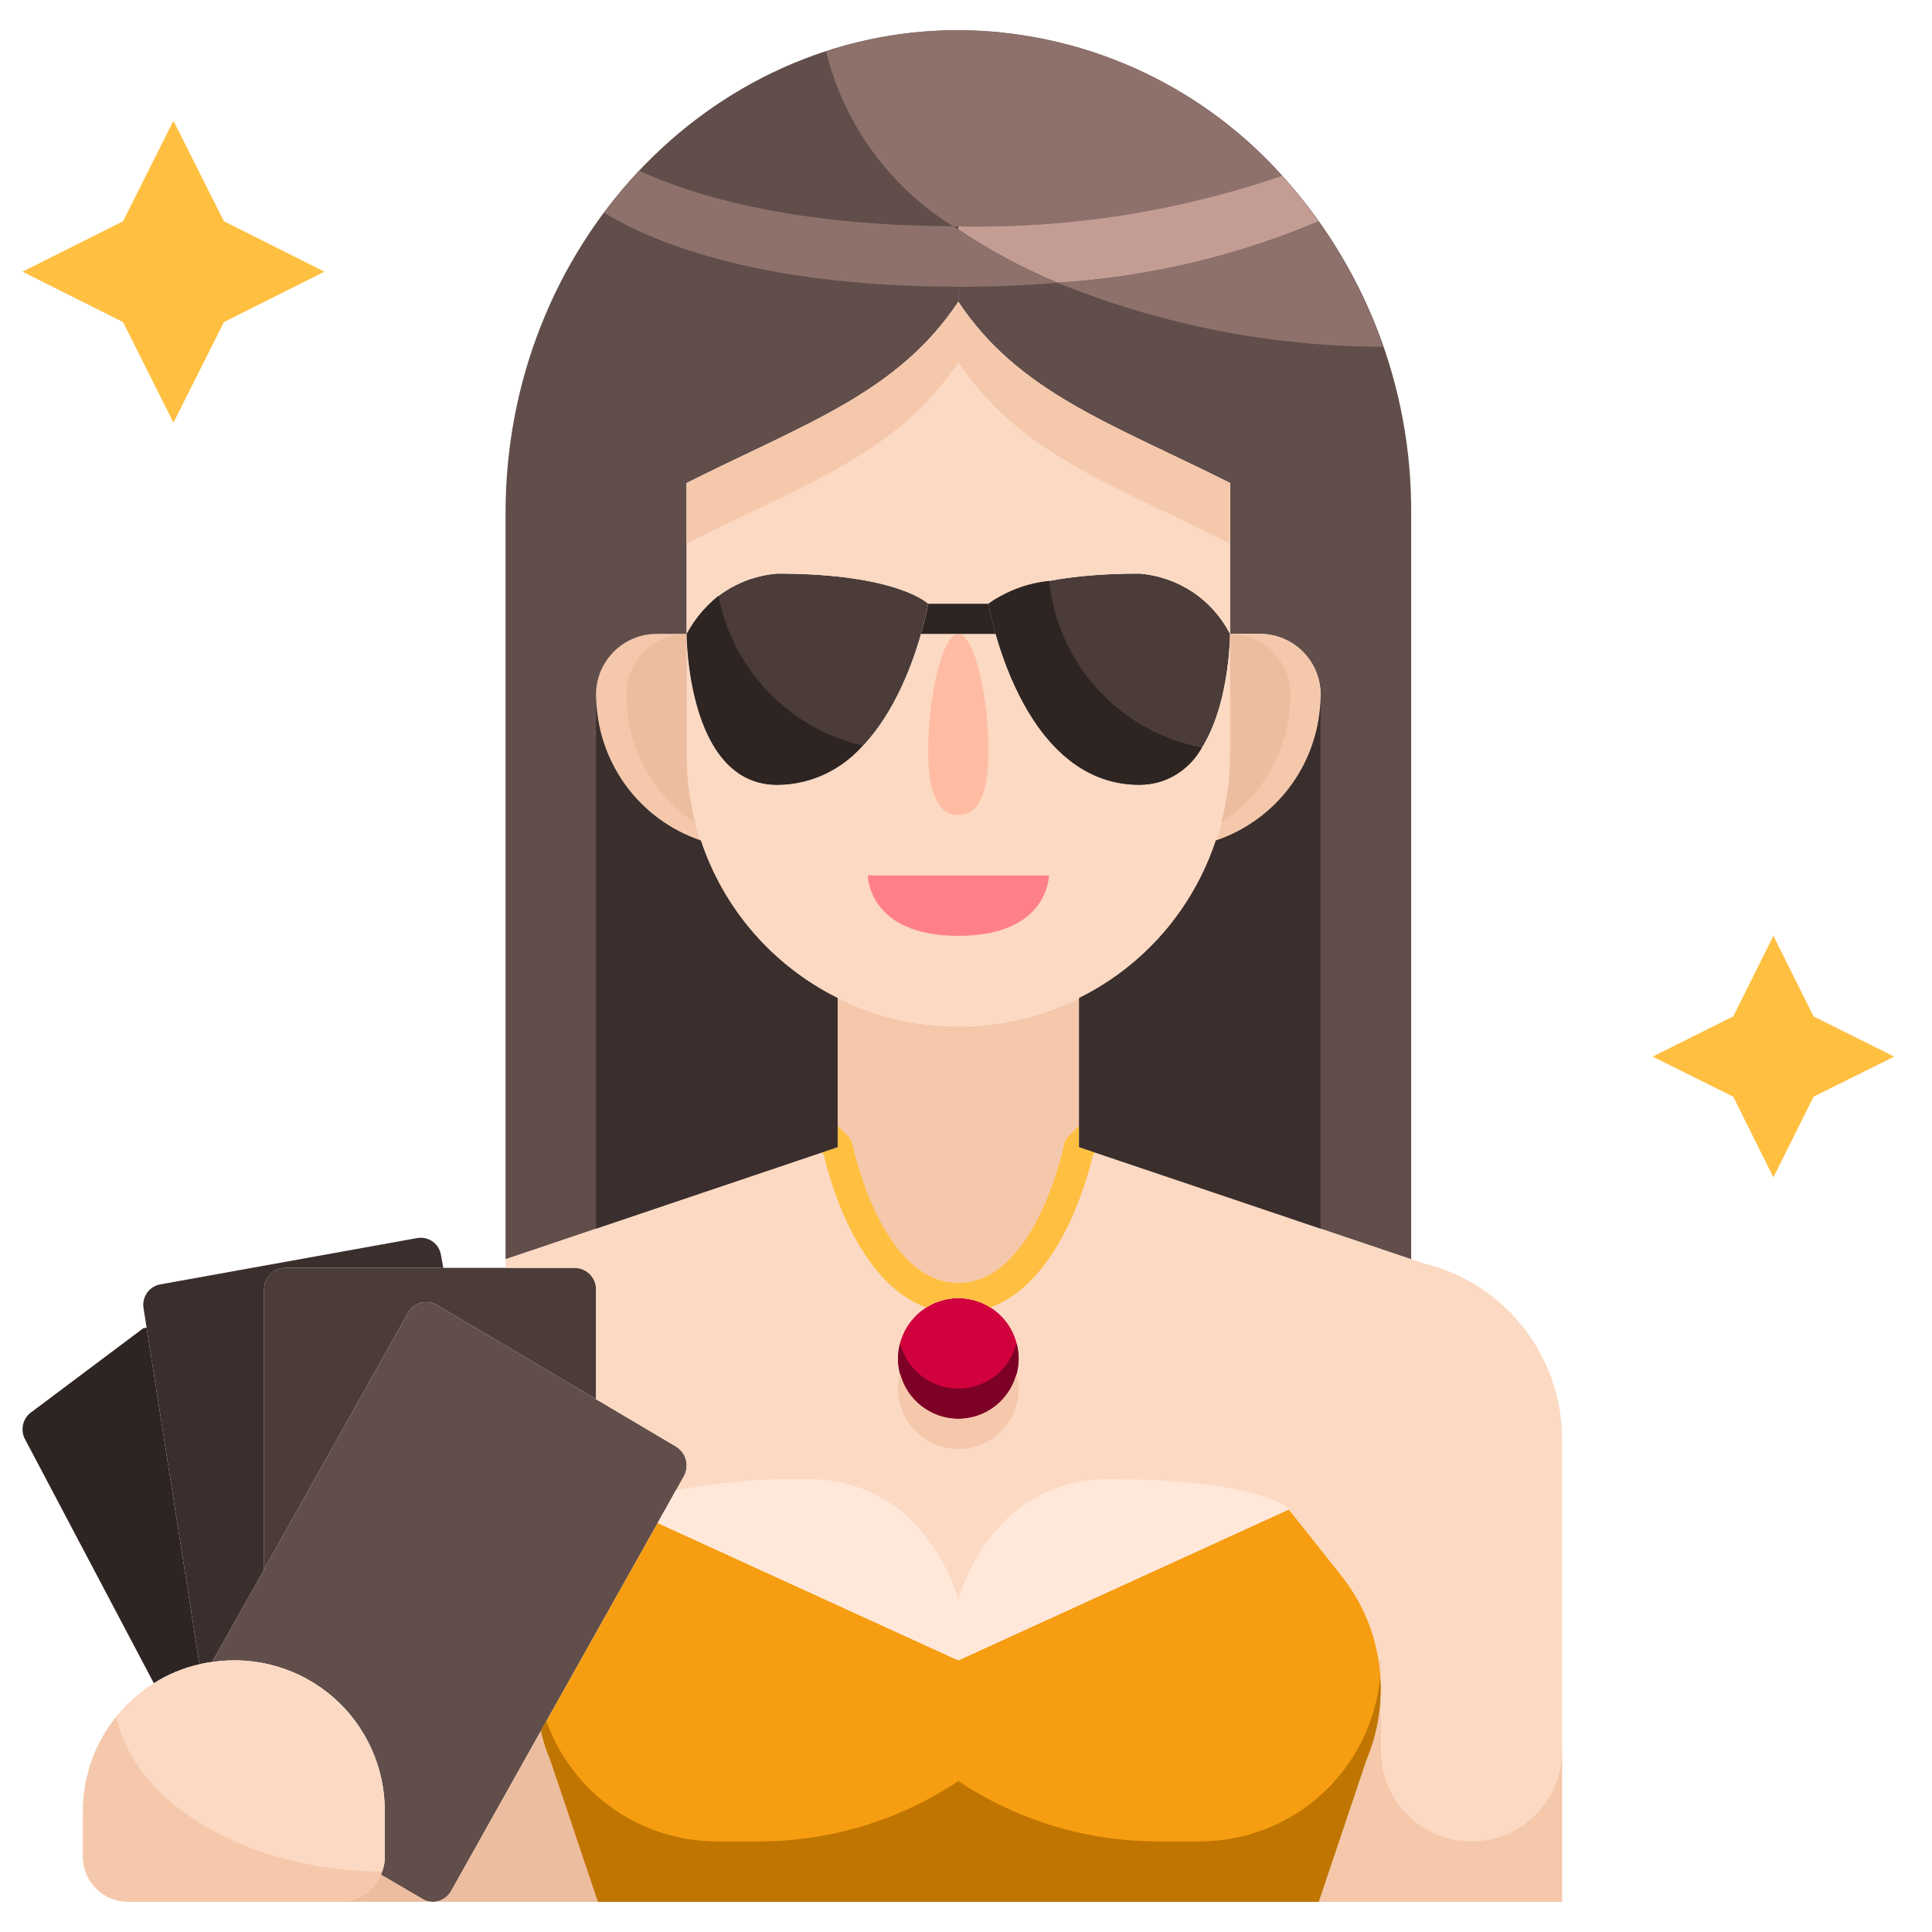
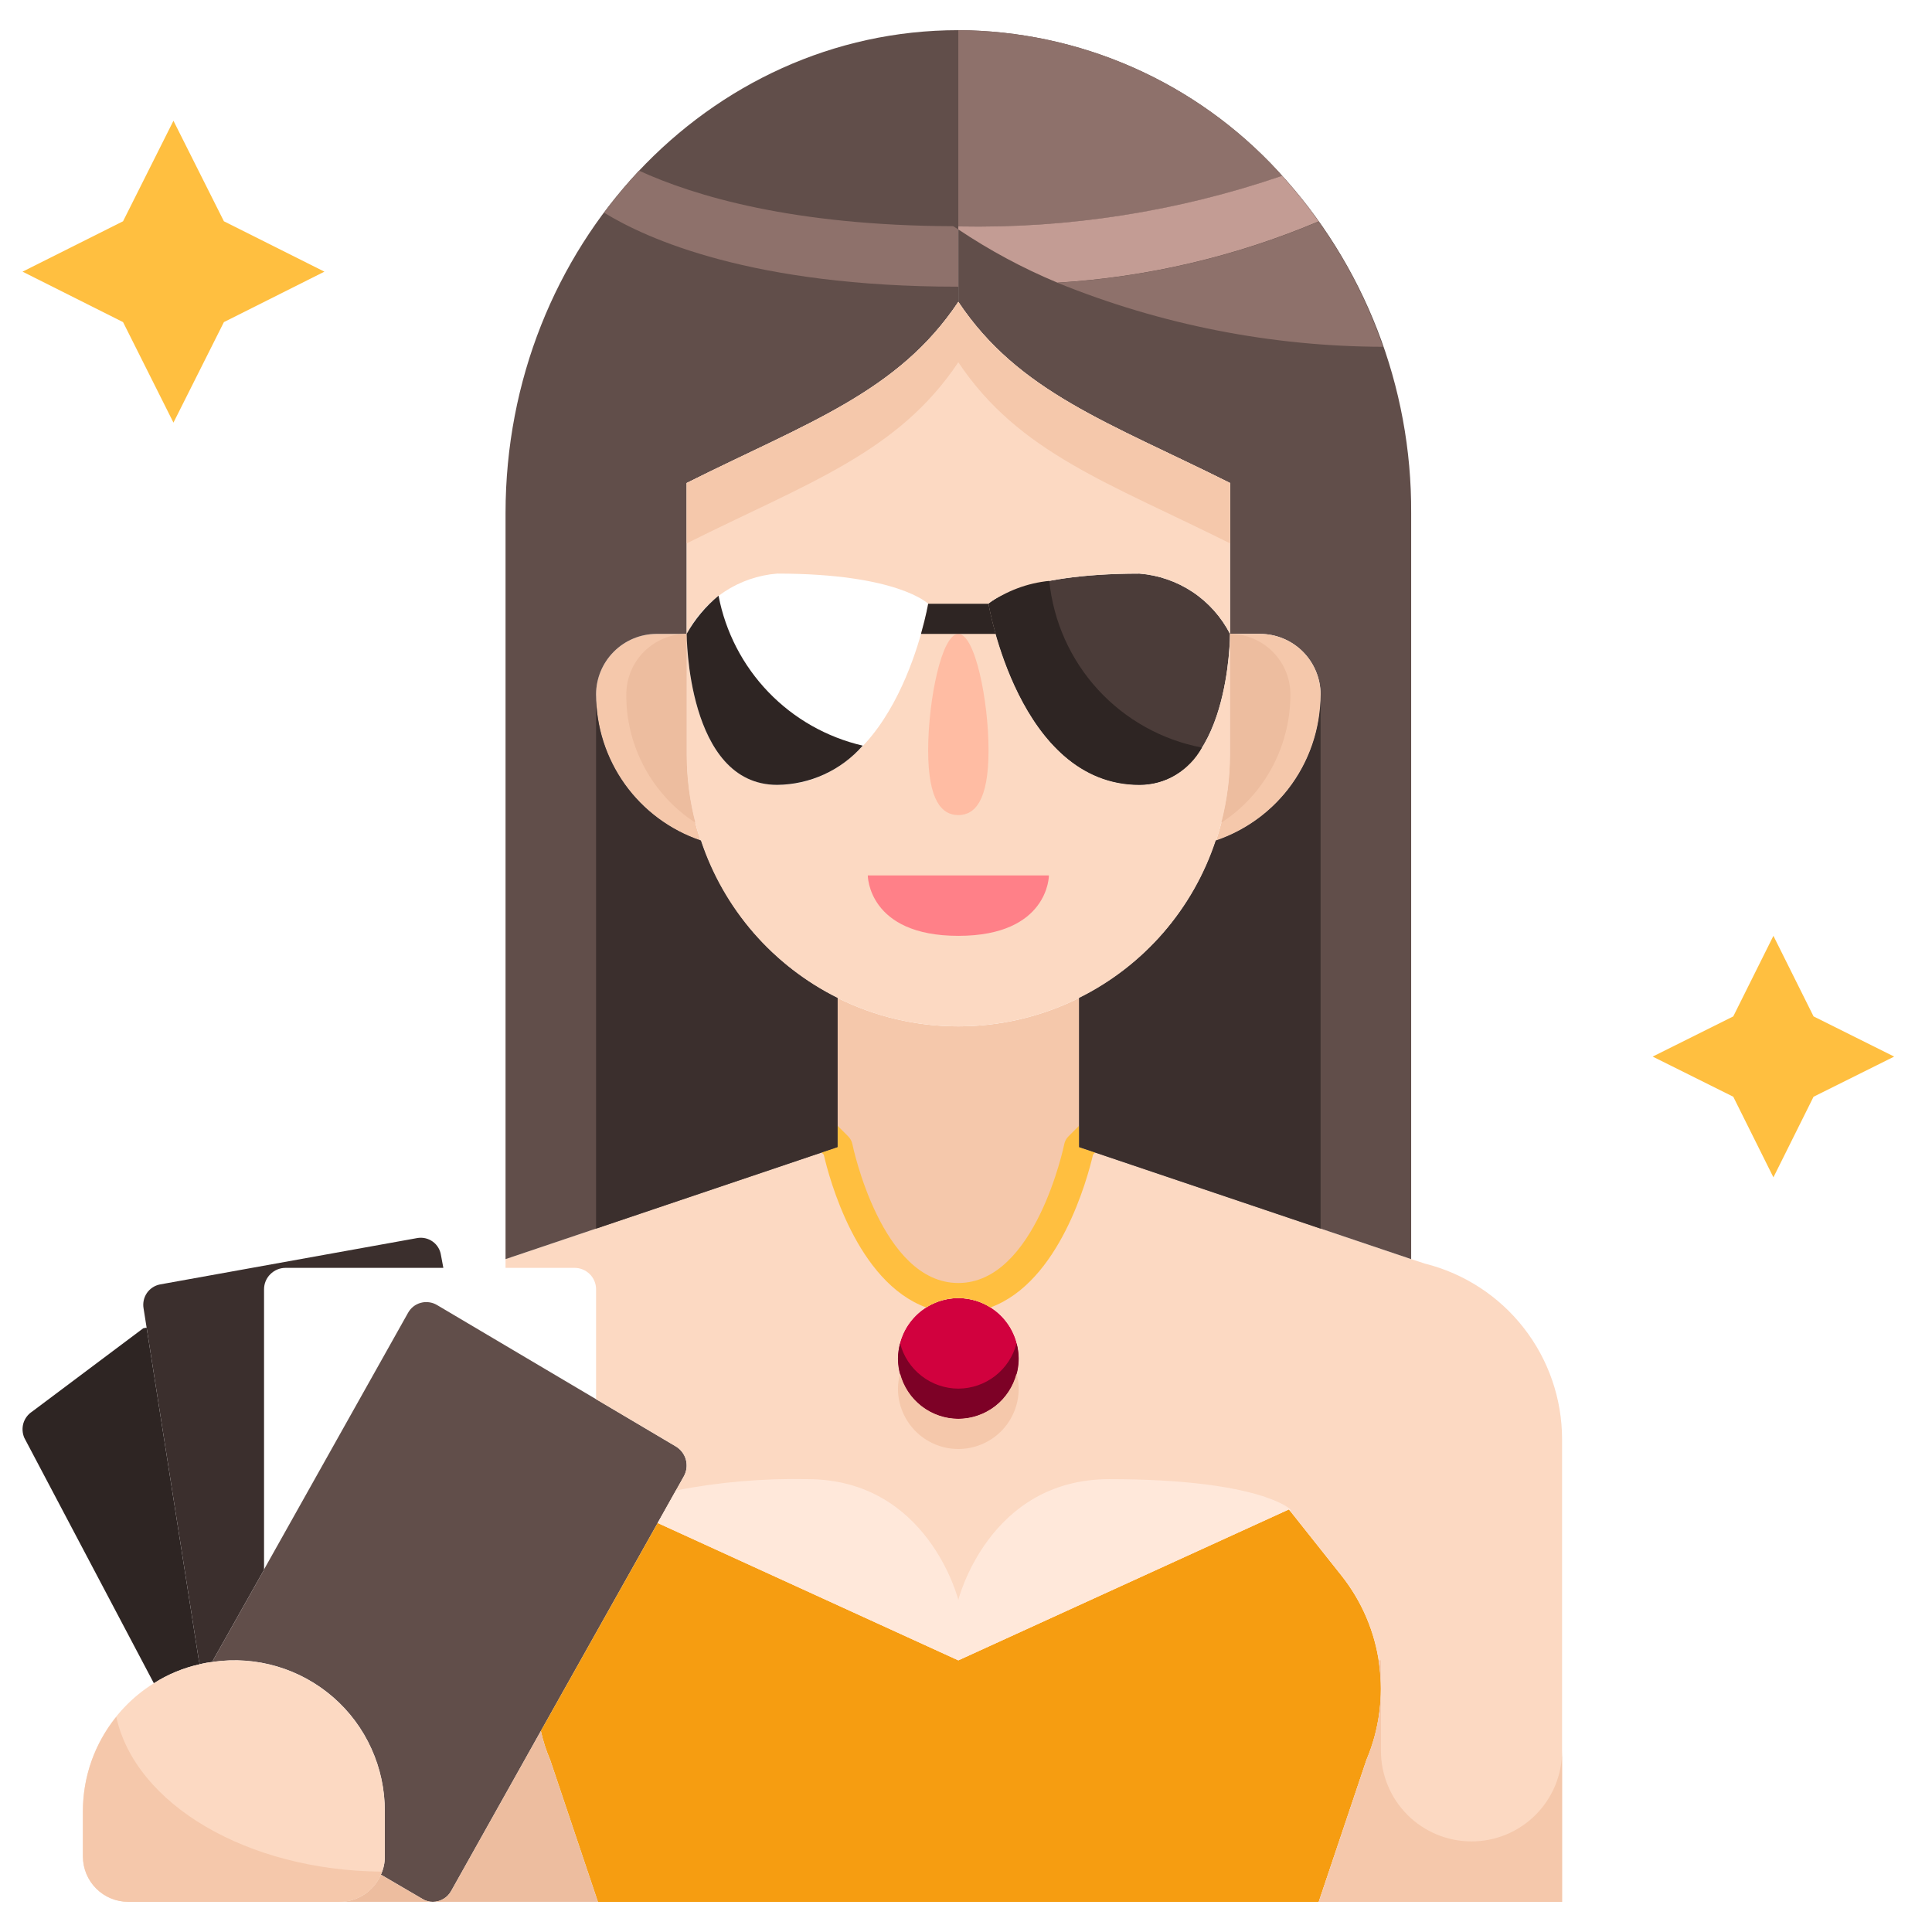
<svg xmlns="http://www.w3.org/2000/svg" width="36" height="36" viewBox="0 0 36 36" fill="none">
  <g id="30-woman">
    <path id="Vector" d="M33.793 20.436L33.045 21.938L32.297 20.436L30.795 19.688L32.297 18.939L33.045 17.438L33.793 18.939L35.295 19.688L33.793 20.436Z" fill="#FFBF40" />
    <path id="Vector_2" d="M6.045 5.062L4.172 6.002L3.232 7.875L2.293 6.002L0.42 5.062L2.293 4.123L3.232 2.25L4.172 4.123L6.045 5.062Z" fill="#FFBF40" />
    <path id="Vector_3" d="M3.705 30.938L3.722 31.011C3.418 31.078 3.129 31.198 2.867 31.365L0.453 26.792C0.416 26.706 0.41 26.61 0.436 26.52C0.463 26.431 0.521 26.353 0.6 26.302L2.67 24.75L2.732 24.739L3.705 30.938Z" fill="#2E2523" />
    <path id="Vector_4" d="M5.319 23.625C5.213 23.625 5.112 23.668 5.037 23.743C4.962 23.817 4.92 23.919 4.92 24.024V29.25L3.969 30.938L3.975 30.966C3.889 30.975 3.805 30.99 3.722 31.011L3.705 30.938L2.732 24.739L2.675 24.379C2.658 24.28 2.68 24.178 2.736 24.095C2.793 24.012 2.88 23.954 2.979 23.934L7.783 23.068C7.882 23.053 7.983 23.077 8.064 23.136C8.146 23.195 8.2 23.284 8.216 23.383L8.261 23.625H5.319Z" fill="#3B2F2D" />
-     <path id="Vector_5" d="M7.603 24.463L4.92 29.244V24.024C4.92 23.919 4.962 23.817 5.037 23.742C5.112 23.668 5.213 23.625 5.319 23.625H10.708C10.814 23.625 10.915 23.668 10.99 23.742C11.065 23.817 11.107 23.919 11.107 24.024V26.072L8.143 24.317C8.098 24.29 8.048 24.273 7.996 24.266C7.945 24.259 7.892 24.262 7.842 24.276C7.791 24.289 7.744 24.313 7.703 24.345C7.662 24.377 7.628 24.418 7.603 24.463Z" fill="#4B3C39" />
    <path id="Vector_6" d="M3.969 30.938L4.92 29.25V29.244L7.603 24.463C7.628 24.418 7.662 24.377 7.703 24.345C7.744 24.313 7.791 24.289 7.842 24.276C7.892 24.262 7.945 24.259 7.996 24.266C8.048 24.273 8.098 24.29 8.143 24.317L11.107 26.072L12.598 26.955C12.688 27.011 12.754 27.099 12.781 27.201C12.808 27.304 12.795 27.413 12.744 27.506L12.255 28.378L10.078 32.254L8.407 35.235C8.373 35.296 8.324 35.348 8.263 35.383C8.203 35.419 8.134 35.438 8.064 35.438C7.994 35.438 7.926 35.419 7.867 35.381L7.097 34.931C7.146 34.826 7.172 34.71 7.17 34.594V33.75C7.172 33.348 7.087 32.95 6.921 32.584C6.756 32.217 6.513 31.89 6.21 31.626C5.906 31.362 5.55 31.166 5.164 31.052C4.779 30.938 4.373 30.909 3.975 30.966L3.969 30.938Z" fill="#614E4A" />
    <path id="Vector_7" d="M24.573 35.438H11.141L10.252 32.794C10.177 32.62 10.119 32.439 10.078 32.254L12.255 28.378L17.857 30.938L24.017 28.125L24.995 29.357C25.375 29.835 25.619 30.406 25.701 31.011C25.783 31.616 25.701 32.232 25.462 32.794L24.573 35.438Z" fill="#F69D11" />
    <path id="Vector_8" d="M17.857 26.438C18.479 26.438 18.982 25.934 18.982 25.312C18.982 24.691 18.479 24.188 17.857 24.188C17.236 24.188 16.732 24.691 16.732 25.312C16.732 25.934 17.236 26.438 17.857 26.438Z" fill="#D1013E" />
    <path id="Vector_9" d="M3.722 31.011C3.805 30.99 3.889 30.975 3.975 30.965C4.373 30.909 4.778 30.939 5.164 31.054C5.549 31.168 5.905 31.364 6.208 31.628C6.511 31.892 6.754 32.218 6.92 32.584C7.086 32.95 7.171 33.348 7.17 33.75V34.594C7.172 34.71 7.146 34.826 7.097 34.931C7.032 35.082 6.924 35.21 6.787 35.3C6.65 35.39 6.49 35.438 6.326 35.437H2.388C2.165 35.437 1.95 35.349 1.792 35.19C1.634 35.032 1.545 34.817 1.545 34.594V33.75C1.544 33.273 1.665 32.803 1.897 32.386C2.128 31.969 2.462 31.617 2.867 31.365C3.129 31.198 3.418 31.078 3.722 31.011Z" fill="#FCD9C2" />
    <path id="Vector_10" d="M8.064 35.437H6.326C6.49 35.438 6.65 35.39 6.787 35.3C6.924 35.21 7.032 35.082 7.097 34.931L7.867 35.381C7.926 35.419 7.994 35.438 8.064 35.437Z" fill="#EDBD9F" />
    <path id="Vector_11" d="M10.252 32.794L11.141 35.437H8.064C8.134 35.438 8.203 35.419 8.263 35.383C8.324 35.348 8.373 35.296 8.407 35.235L10.078 32.254C10.119 32.439 10.177 32.62 10.252 32.794Z" fill="#EDBD9F" />
    <path id="Vector_12" d="M16.732 25.312C16.732 25.535 16.798 25.753 16.922 25.938C17.045 26.122 17.221 26.267 17.427 26.352C17.632 26.437 17.858 26.459 18.077 26.416C18.295 26.372 18.495 26.265 18.653 26.108C18.81 25.951 18.917 25.75 18.96 25.532C19.004 25.314 18.982 25.087 18.896 24.882C18.811 24.676 18.667 24.501 18.482 24.377C18.297 24.253 18.08 24.188 17.857 24.188C19.545 24.188 20.107 21.375 20.107 21.375L26.295 23.462L26.553 23.546C27.283 23.729 27.931 24.151 28.393 24.744C28.856 25.337 29.107 26.068 29.107 26.82V35.438H24.573L25.462 32.794C25.701 32.232 25.783 31.616 25.701 31.011C25.619 30.406 25.375 29.835 24.995 29.357L24.017 28.125L17.857 30.938L12.255 28.378L12.744 27.506C12.795 27.413 12.808 27.304 12.781 27.201C12.754 27.099 12.688 27.011 12.598 26.955L11.107 26.072V24.024C11.107 23.919 11.065 23.817 10.99 23.742C10.915 23.668 10.814 23.625 10.708 23.625H9.42V23.462L15.607 21.375C15.607 21.375 16.17 24.188 17.857 24.188C17.559 24.188 17.273 24.307 17.063 24.518C16.852 24.729 16.733 25.014 16.732 25.312Z" fill="#FCD9C2" />
    <path id="Vector_13" d="M22.92 11.812C22.92 11.812 22.92 14.625 21.232 14.625C18.982 14.625 18.42 11.25 18.42 11.25C18.42 11.25 18.982 10.688 21.232 10.688C21.586 10.716 21.927 10.834 22.222 11.03C22.518 11.227 22.758 11.497 22.92 11.812Z" fill="#4B3C39" />
-     <path id="Vector_14" d="M14.482 10.688C16.732 10.688 17.295 11.25 17.295 11.25C17.295 11.25 16.732 14.625 14.482 14.625C12.795 14.625 12.795 11.812 12.795 11.812C12.957 11.497 13.197 11.227 13.492 11.03C13.787 10.834 14.128 10.716 14.482 10.688Z" fill="#4B3C39" />
    <path id="Vector_15" d="M26.295 9.562V23.462L20.107 21.375V18.596C20.705 18.3 21.238 17.888 21.676 17.384C22.113 16.88 22.446 16.294 22.655 15.66H22.661C23.229 15.467 23.723 15.1 24.072 14.612C24.421 14.123 24.608 13.538 24.607 12.938C24.606 12.639 24.487 12.354 24.277 12.143C24.066 11.932 23.78 11.813 23.482 11.812H22.92V9C20.67 7.875 18.982 7.312 17.857 5.625V0.562C18.979 0.568 20.087 0.804 21.113 1.257C22.139 1.71 23.06 2.37 23.82 3.195C25.424 4.926 26.309 7.203 26.295 9.562Z" fill="#614E4A" />
    <path id="Vector_16" d="M20.107 18.596V21.375C20.107 21.375 19.545 24.187 17.857 24.187C16.17 24.187 15.607 21.375 15.607 21.375V18.596C16.306 18.944 17.076 19.125 17.857 19.125C18.638 19.125 19.408 18.944 20.107 18.596Z" fill="#F5C8AB" />
    <path id="Vector_17" d="M12.795 11.812V14.062C12.794 14.605 12.881 15.145 13.053 15.66C12.485 15.467 11.991 15.1 11.642 14.612C11.293 14.123 11.106 13.538 11.107 12.938C11.108 12.639 11.227 12.354 11.438 12.143C11.648 11.932 11.934 11.813 12.232 11.812H12.795Z" fill="#F5C8AB" />
    <path id="Vector_18" d="M23.482 11.812C23.78 11.813 24.066 11.932 24.277 12.143C24.487 12.354 24.606 12.639 24.607 12.938C24.608 13.538 24.421 14.123 24.072 14.612C23.723 15.1 23.229 15.467 22.661 15.66C22.833 15.145 22.921 14.605 22.92 14.062V11.812H23.482Z" fill="#F5C8AB" />
    <path id="Vector_19" d="M12.795 9V11.812H12.232C11.934 11.813 11.648 11.932 11.438 12.143C11.227 12.354 11.108 12.639 11.107 12.938C11.106 13.538 11.293 14.123 11.642 14.612C11.991 15.1 12.485 15.467 13.053 15.66H13.059C13.269 16.293 13.603 16.879 14.04 17.383C14.477 17.886 15.01 18.299 15.607 18.596V21.375L9.42 23.462V9.562C9.42 4.59 13.2 0.562 17.857 0.562V5.625C16.732 7.312 15.045 7.875 12.795 9Z" fill="#614E4A" />
    <path id="Vector_20" d="M17.295 11.25C17.295 11.25 16.732 10.688 14.482 10.688C14.128 10.716 13.787 10.834 13.492 11.03C13.197 11.227 12.957 11.497 12.795 11.812V9C15.045 7.875 16.732 7.312 17.857 5.625C18.982 7.312 20.67 7.875 22.92 9V11.812C22.758 11.497 22.518 11.227 22.222 11.03C21.927 10.834 21.586 10.716 21.232 10.688C18.982 10.688 18.42 11.25 18.42 11.25H17.295Z" fill="#FCD9C2" />
    <path id="Vector_21" d="M17.295 11.25H18.42C18.42 11.25 18.982 14.625 21.232 14.625C22.92 14.625 22.92 11.812 22.92 11.812V14.062C22.921 14.605 22.833 15.145 22.661 15.66H22.655C22.384 16.479 21.908 17.215 21.271 17.798C20.635 18.381 19.86 18.791 19.02 18.989C18.181 19.188 17.304 19.168 16.474 18.932C15.645 18.696 14.889 18.251 14.28 17.64C13.722 17.086 13.304 16.407 13.059 15.66H13.053C12.881 15.145 12.794 14.605 12.795 14.062V11.812C12.795 11.812 12.795 14.625 14.482 14.625C16.732 14.625 17.295 11.25 17.295 11.25Z" fill="#FCD9C2" />
    <path id="Vector_22" d="M17.857 5.625C16.732 7.312 15.045 7.875 12.795 9V10.125C15.045 9 16.732 8.438 17.857 6.75C18.982 8.438 20.67 9 22.92 10.125V9C20.67 7.875 18.982 7.312 17.857 5.625Z" fill="#F5C8AB" />
    <path id="Vector_23" d="M27.42 34.312C26.972 34.312 26.543 34.135 26.226 33.818C25.91 33.502 25.732 33.073 25.732 32.625V30.938H25.686C25.786 31.565 25.708 32.208 25.461 32.794L24.573 35.438H29.107V32.625C29.107 33.073 28.929 33.502 28.613 33.818C28.296 34.135 27.867 34.312 27.42 34.312Z" fill="#F5C8AB" />
    <path id="Vector_24" d="M17.857 25.875C17.608 25.874 17.367 25.791 17.171 25.638C16.974 25.485 16.834 25.272 16.772 25.031C16.747 25.123 16.733 25.217 16.732 25.312C16.732 25.611 16.851 25.897 17.062 26.108C17.273 26.319 17.559 26.438 17.857 26.438C18.155 26.438 18.442 26.319 18.653 26.108C18.864 25.897 18.982 25.611 18.982 25.312C18.981 25.217 18.968 25.123 18.942 25.031C18.88 25.272 18.74 25.485 18.544 25.638C18.347 25.791 18.106 25.874 17.857 25.875Z" fill="#7D0126" />
    <path id="Vector_25" d="M23.437 14.709C23.832 14.203 24.046 13.579 24.045 12.938C24.044 12.639 23.925 12.354 23.714 12.143C23.503 11.932 23.218 11.813 22.92 11.812V14.062C22.919 14.49 22.865 14.916 22.757 15.33C23.016 15.162 23.246 14.952 23.437 14.709Z" fill="#EDBD9F" />
    <path id="Vector_26" d="M12.795 11.812C12.497 11.813 12.211 11.932 12 12.143C11.789 12.354 11.671 12.639 11.67 12.938C11.666 13.412 11.783 13.88 12.008 14.299C12.233 14.717 12.559 15.072 12.957 15.33C12.85 14.916 12.795 14.49 12.795 14.062V11.812Z" fill="#EDBD9F" />
    <path id="Vector_27" d="M23.89 3.278C23.866 3.251 23.844 3.222 23.82 3.195C23.06 2.37 22.139 1.71 21.113 1.257C20.087 0.804 18.979 0.568 17.857 0.562V4.219C19.908 4.261 21.95 3.943 23.89 3.278Z" fill="#8E716B" />
    <path id="Vector_28" d="M17.857 4.275C18.439 4.665 19.058 4.998 19.704 5.267C21.38 5.165 23.025 4.779 24.571 4.125C24.361 3.829 24.134 3.545 23.89 3.276C21.95 3.941 19.908 4.26 17.857 4.219V4.275Z" fill="#C39C94" />
    <g id="Group">
      <path id="Vector_29" d="M25.769 6.462C25.484 5.63 25.08 4.844 24.571 4.128C23.025 4.781 21.379 5.167 19.704 5.269C21.631 6.052 23.69 6.457 25.769 6.462Z" fill="#8E716B" />
-       <path id="Vector_30" d="M17.857 5.344C18.519 5.344 19.134 5.316 19.704 5.269C19.058 4.999 18.439 4.666 17.857 4.275V5.344Z" fill="#8E716B" />
-       <path id="Vector_31" d="M17.763 4.219H17.846H17.857V0.562C17.02 0.563 16.188 0.696 15.392 0.956C15.725 2.312 16.577 3.483 17.763 4.219Z" fill="#8E716B" />
      <path id="Vector_32" d="M17.857 5.344V4.275C17.827 4.254 17.793 4.236 17.763 4.215C14.777 4.205 12.936 3.652 11.907 3.18C11.676 3.429 11.459 3.69 11.257 3.963C12.045 4.449 14.014 5.342 17.846 5.342L17.857 5.344Z" fill="#8E716B" />
    </g>
    <path id="Vector_33" d="M18.42 13.982C18.42 14.914 18.168 15.188 17.857 15.188C17.547 15.188 17.295 14.914 17.295 13.982C17.295 13.05 17.546 11.812 17.857 11.812C18.168 11.812 18.42 13.05 18.42 13.982Z" fill="#FFBCA3" />
    <path id="Vector_34" d="M16.17 16.312H19.545C19.545 16.312 19.545 17.438 17.857 17.438C16.17 17.438 16.17 16.312 16.17 16.312Z" fill="#FF8088" />
    <path id="Vector_35" d="M17.295 11.25C17.295 11.25 17.256 11.478 17.161 11.812H18.553C18.459 11.478 18.42 11.25 18.42 11.25H17.295Z" fill="#2E2523" />
    <path id="Vector_36" d="M19.552 10.824C19.144 10.864 18.753 11.011 18.42 11.25C18.42 11.25 18.982 14.625 21.232 14.625C21.471 14.624 21.704 14.559 21.909 14.437C22.114 14.314 22.282 14.139 22.396 13.93C21.651 13.788 20.971 13.409 20.458 12.849C19.946 12.29 19.628 11.579 19.552 10.824Z" fill="#2E2523" />
    <path id="Vector_37" d="M13.389 11.1C13.149 11.299 12.947 11.54 12.795 11.812C12.795 11.812 12.795 14.625 14.482 14.625C14.784 14.622 15.083 14.556 15.357 14.43C15.632 14.304 15.877 14.121 16.076 13.894C15.406 13.738 14.795 13.392 14.318 12.896C13.841 12.4 13.518 11.776 13.389 11.1Z" fill="#2E2523" />
    <path id="Vector_38" d="M20.107 21.375V20.977L19.908 21.176C19.869 21.215 19.842 21.265 19.831 21.319C19.826 21.345 19.294 23.907 17.857 23.907C16.421 23.907 15.888 21.346 15.883 21.319C15.872 21.265 15.845 21.215 15.806 21.176L15.607 20.977V21.375L15.31 21.475L15.35 21.516C15.451 21.956 15.965 23.89 17.26 24.363C17.438 24.249 17.645 24.188 17.857 24.188C18.069 24.188 18.276 24.249 18.454 24.363C19.748 23.89 20.263 21.956 20.367 21.516L20.407 21.475L20.107 21.375Z" fill="#FFBF40" />
    <path id="Vector_39" d="M24 14.709C23.655 15.15 23.19 15.48 22.661 15.66H22.655C22.446 16.294 22.113 16.88 21.676 17.384C21.238 17.888 20.705 18.3 20.107 18.596V21.375L24.607 22.894V12.938C24.608 13.579 24.394 14.203 24 14.709Z" fill="#3B2F2D" />
    <path id="Vector_40" d="M15.607 21.375V18.596C15.01 18.299 14.477 17.886 14.04 17.383C13.603 16.879 13.269 16.293 13.059 15.66H13.053C12.485 15.467 11.991 15.1 11.642 14.612C11.293 14.123 11.106 13.538 11.107 12.938V22.894L15.607 21.375Z" fill="#3B2F2D" />
    <path id="Vector_41" d="M2.167 31.992C1.764 32.49 1.545 33.11 1.545 33.75V34.594C1.545 34.818 1.634 35.032 1.792 35.19C1.95 35.349 2.165 35.438 2.388 35.438H6.326C6.49 35.438 6.65 35.39 6.787 35.3C6.924 35.21 7.032 35.082 7.097 34.931C7.106 34.913 7.109 34.892 7.116 34.875C4.594 34.856 2.522 33.612 2.167 31.992Z" fill="#F5C8AB" />
-     <path id="Vector_42" d="M22.357 34.312H21.573C20.25 34.312 18.958 33.921 17.857 33.188C16.757 33.921 15.464 34.312 14.141 34.312H13.357C12.661 34.312 11.982 34.096 11.414 33.694C10.845 33.293 10.415 32.725 10.181 32.07L10.078 32.254C10.119 32.439 10.177 32.62 10.252 32.794L11.141 35.438H24.573L25.462 32.794C25.667 32.303 25.755 31.771 25.717 31.241C25.641 32.08 25.254 32.86 24.633 33.428C24.011 33.997 23.199 34.312 22.357 34.312Z" fill="#BF7500" />
    <path id="Vector_43" d="M20.67 27.562C18.42 27.562 17.857 29.812 17.857 29.812C17.857 29.812 17.295 27.562 15.045 27.562C14.223 27.545 13.402 27.615 12.595 27.772L12.255 28.378L17.857 30.937L24.017 28.125L24.045 28.16V28.125C24.045 28.125 23.482 27.562 20.67 27.562Z" fill="#FFE8DA" />
    <path id="Vector_44" d="M17.857 26.438C17.608 26.437 17.367 26.353 17.171 26.201C16.974 26.048 16.834 25.834 16.772 25.594C16.747 25.685 16.733 25.78 16.732 25.875C16.732 26.173 16.851 26.459 17.062 26.671C17.273 26.881 17.559 27 17.857 27C18.155 27 18.442 26.881 18.653 26.671C18.864 26.459 18.982 26.173 18.982 25.875C18.981 25.78 18.968 25.685 18.942 25.594C18.88 25.834 18.74 26.048 18.544 26.201C18.347 26.353 18.106 26.437 17.857 26.438Z" fill="#F5C8AB" />
  </g>
</svg>